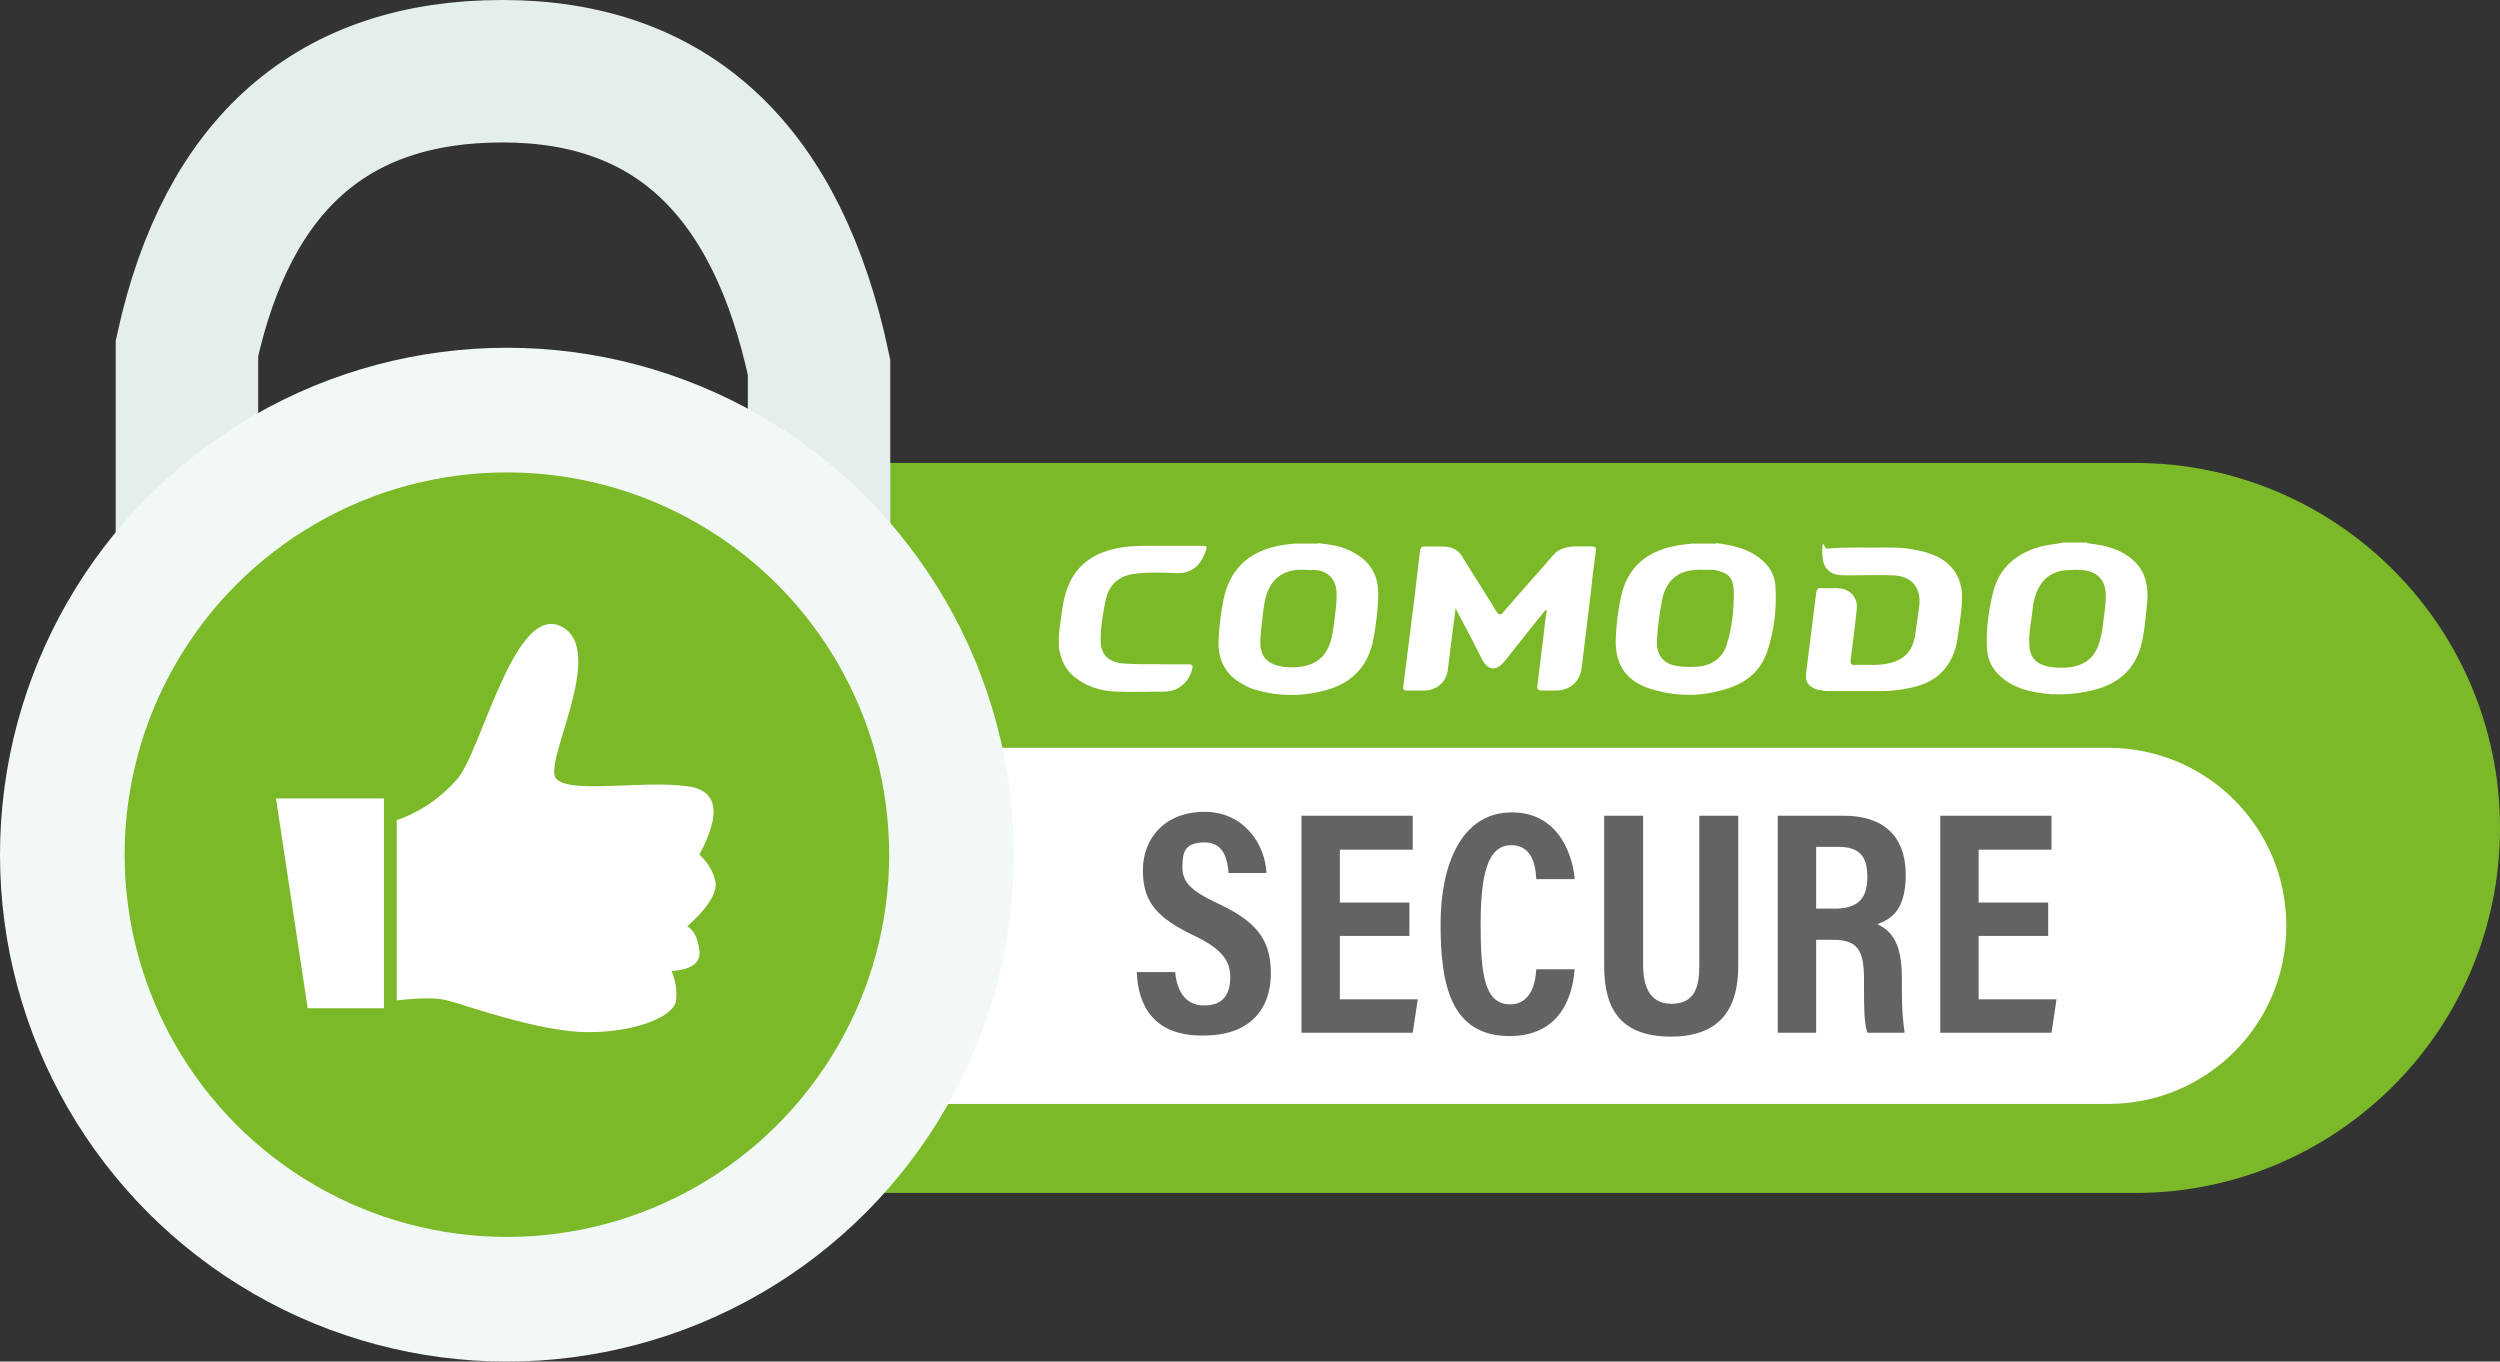
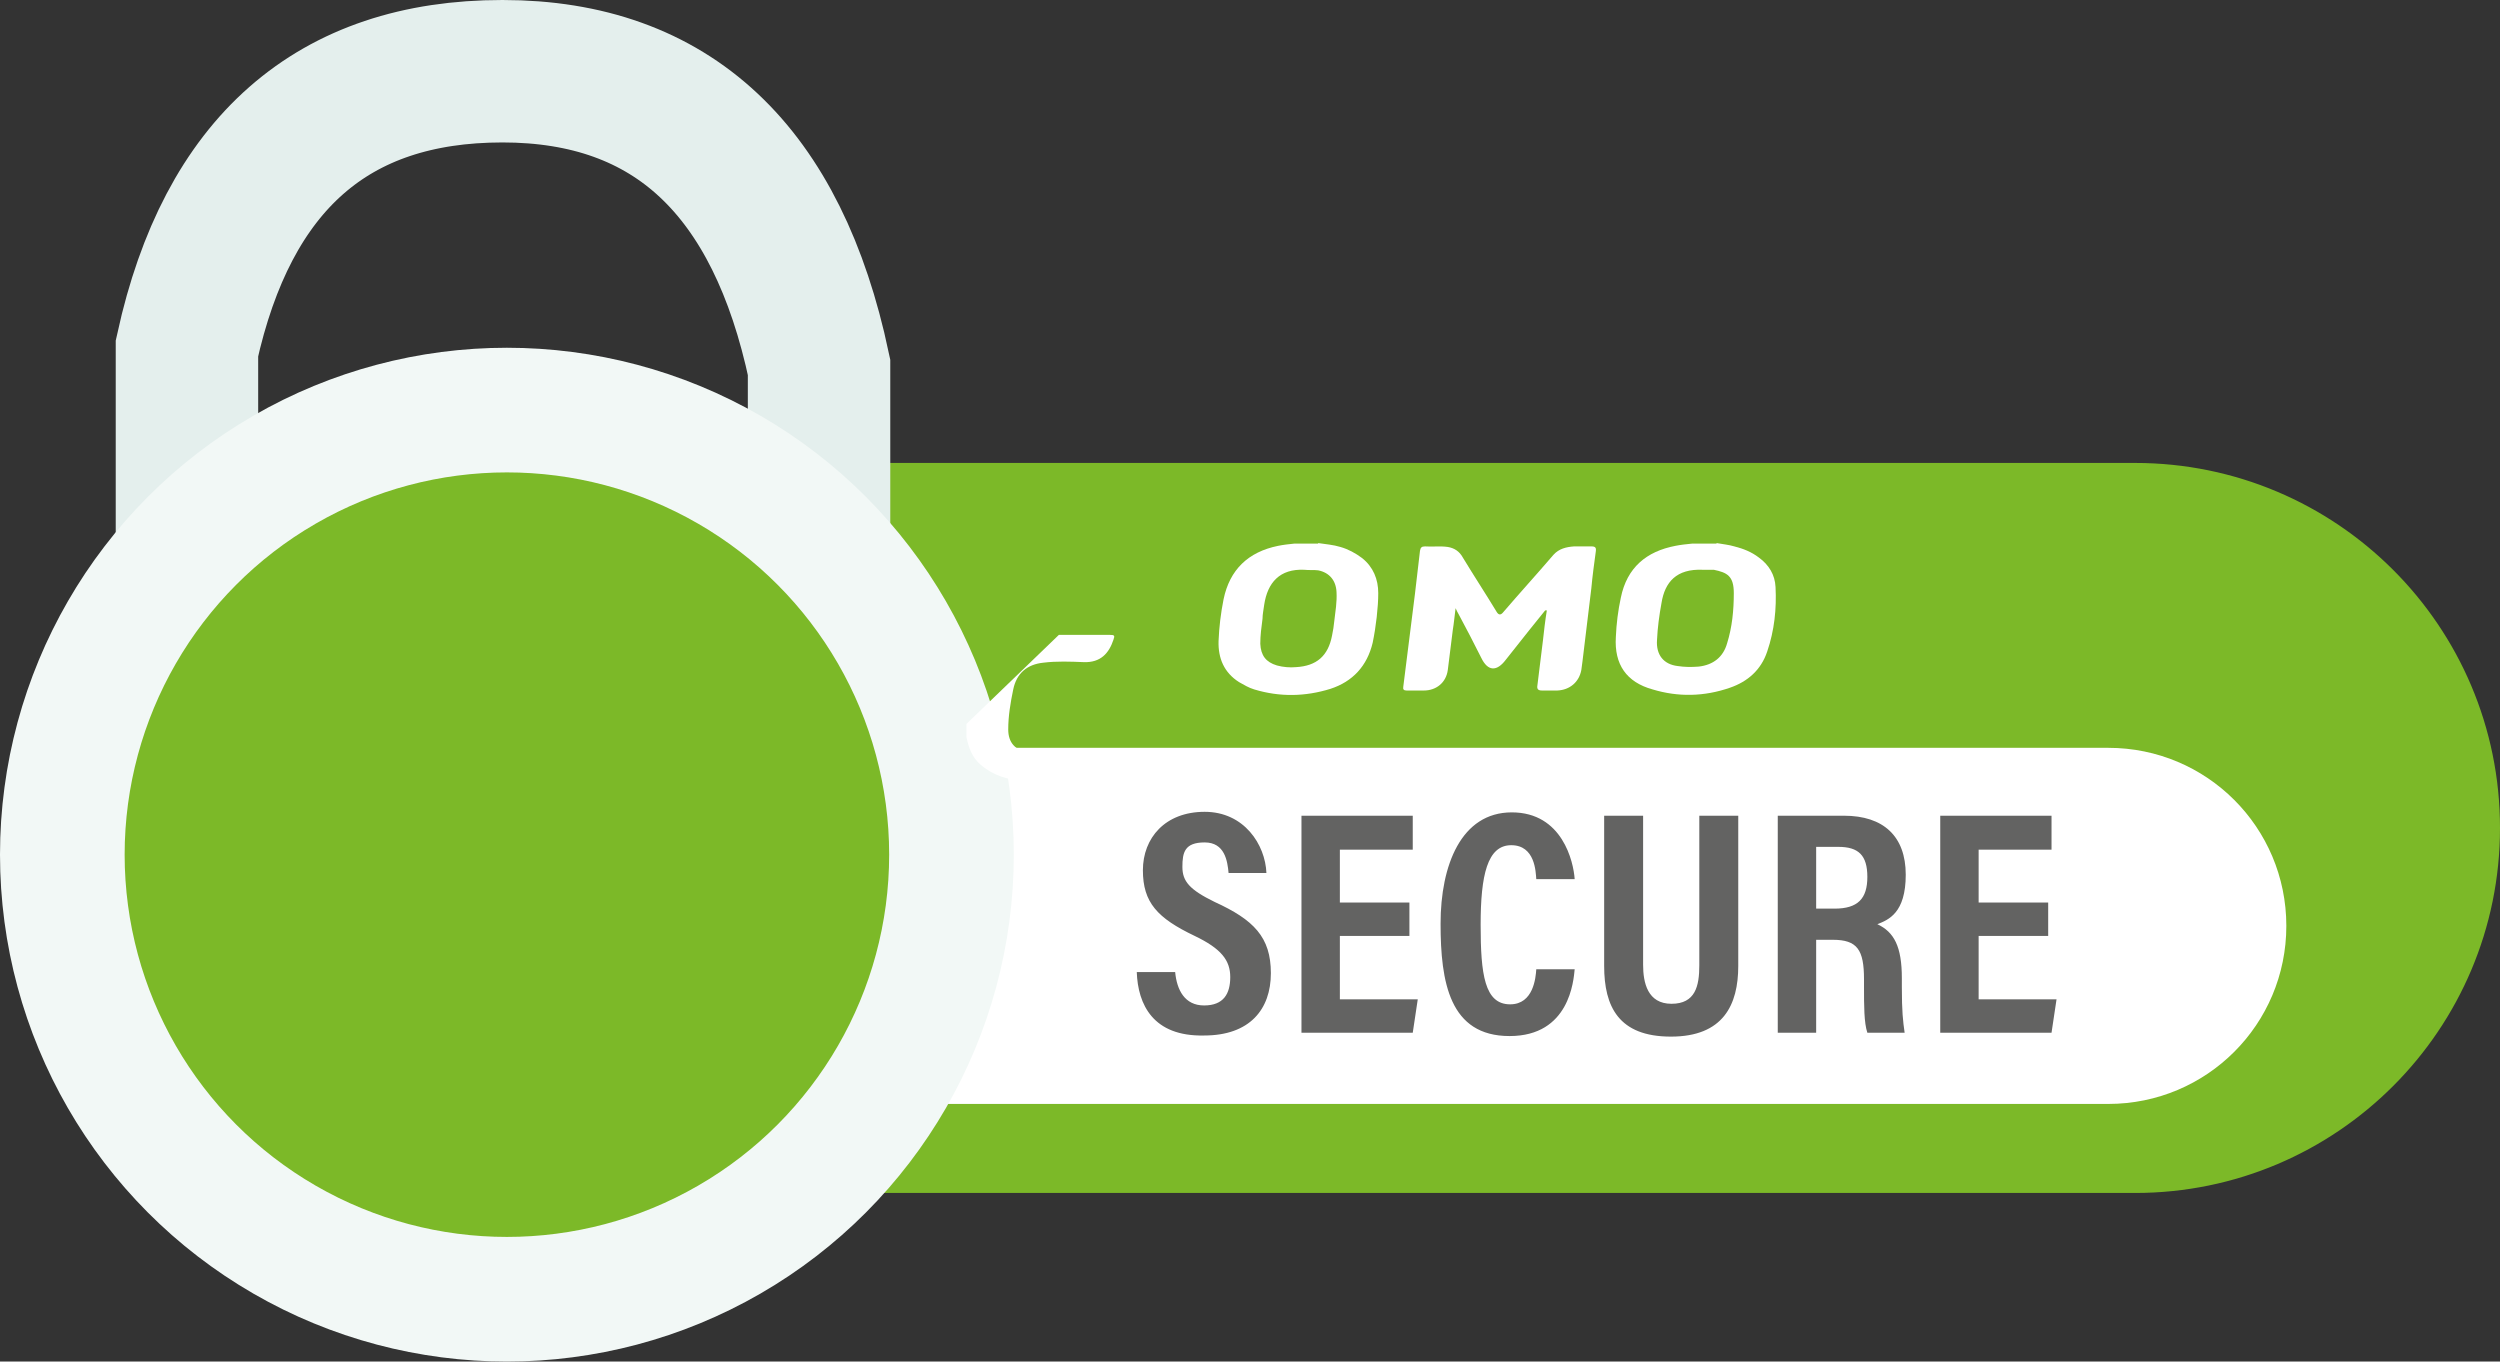
<svg xmlns="http://www.w3.org/2000/svg" id="katman_1" viewBox="0 0 449.3 244.7">
  <rect x="0" y="0" width="449.3" height="244.7" fill="#333333" stroke="none" />
  <defs>
    <style> .st0, .st1 { fill-rule: evenodd; } .st0, .st2 { fill: #fff; } .st3 { stroke: #f2f8f6; stroke-width: 22.4px; } .st3, .st1 { fill: #7cb928; } .st4 { fill: #636362; } .st1 { stroke: #7cb928; stroke-width: 3.2px; } .st5 { fill: none; stroke: #e4efed; stroke-width: 25.6px; } </style>
  </defs>
  <g id="Symbols">
    <g id="comodo">
      <g>
        <g id="Group">
          <path id="Rectangle" class="st1" d="M143.9,84.8h239.8c35.3,0,64,28.6,64,64h0c0,35.3-28.6,64-64,64h-239.8c-35.3,0-64-28.6-64-64h0c0-35.3,28.7-64,64-64Z" />
          <path id="Rectangle-Copy" class="st0" d="M148.7,134.4h230.2c17.7,0,32,14.3,32,32s-14.3,32-32,32h-230.2v-64Z" />
          <path id="Path-3" class="st5" d="M147.2,112.4v-46.4c-7.5-35.4-26.4-53.2-56.9-53.2s-49.4,16.6-56.7,49.8v42.7" />
          <circle id="Oval" class="st3" cx="91.1" cy="153.6" r="79.9" />
          <g id="Group-2">
-             <polygon id="Path-2" class="st0" points="49.6 143.5 55.3 181.2 69 181.2 69 143.5 49.6 143.5" />
-             <path id="Path-31" data-name="Path-3" class="st0" d="M71.3,147.4v32.4c4.2-.5,7.2-.5,9.1,0,2.9.7,16.5,5.7,25.3,5.7s15.5-2.9,15.8-5.7c.2-1.9-.1-3.6-.8-5.3,3.6-.2,5.3-1.5,5-3.7s-1-3.7-2.2-4.3c3.8-3.4,5.4-6.1,5.1-8-.4-1.9-1.4-3.5-2.9-4.9,4-7.5,3.3-11.6-2.2-12.3-8.1-1.1-20.8,1.4-23.5-1.3-2.7-2.6,9.3-23.1.9-27.4s-14.3,22.2-18.7,27.4c-3,3.4-6.6,5.9-10.9,7.4Z" />
-           </g>
+             </g>
          <path id="SECURE" class="st4" d="M204.3,174.7h6.9c.3,3.2,1.7,6,5.2,6s4.7-2.1,4.7-5.1-1.6-5.1-6.4-7.4c-6.7-3.2-9.3-6-9.3-11.8s4-10.5,11.1-10.5,10.9,5.9,11.1,11h-6.8c-.2-2.2-.7-5.5-4.3-5.5s-4,1.8-4,4.4,1.3,4.1,5.8,6.3c7,3.2,10.1,6.3,10.1,12.8s-3.8,11.2-12,11.2c-9.2.2-11.9-5.6-12.1-11.4ZM253.3,162.2v6h-12.5v11.4h14l-.9,6h-20v-39h20v6.1h-13.1v9.5h12.5ZM276.1,174.2h6.9c-.2,2-.9,12-11.7,12s-12.4-9.7-12.4-20.2,3.7-20,12.8-20,11.1,8.9,11.3,12h-6.9c-.1-1.3-.2-6.1-4.5-6.1s-5.5,5.4-5.5,14.3.7,14.3,5.3,14.3c4.2,0,4.6-4.8,4.7-6.3ZM288.3,146.6h7v26.8c0,3.2.8,7,5.1,7s5-3.2,5-6.9v-26.9h7v27c0,7-2.7,12.7-12.1,12.7s-12-5.4-12-12.7v-27ZM329.4,168.9h-3v16.7h-6.9v-39h11.9c7.1,0,11.1,3.7,11.1,10.6s-3.1,8.1-5.1,8.9c3,1.4,4.4,4,4.4,9.7v1.6c0,4.4.2,6.1.5,8.2h-6.7c-.6-1.8-.6-4.9-.6-8.2v-1.4c0-5.3-1.2-7.1-5.6-7.1ZM326.4,152.2v11.1h3.3c4.2,0,5.9-1.8,5.9-5.7s-1.6-5.4-5.2-5.4h-4ZM368.1,162.2v6h-12.5v11.4h14l-.9,6h-20v-39h20v6.1h-13.1v9.5h12.5Z" />
        </g>
        <g id="Group-4">
          <path id="Fill-1" class="st2" d="M234.4,102.4c-4.4-.2-6.6,2.3-7.2,6.3-.1.8-.3,1.7-.3,2.5-.2,1.5-.4,3-.4,4.5.1,2.1,1,3.3,3,3.9,1.1.3,2.3.4,3.4.3,3.7-.2,5.8-2,6.5-5.7.2-.9.3-1.7.4-2.6.2-1.7.5-3.4.4-5.2-.1-2.1-1.3-3.5-3.3-3.9-.8-.1-1.6,0-2.5-.1ZM236.9,97.6c1.3.2,2.7.3,4,.7,1.4.4,2.7,1.1,3.9,2,2,1.6,2.9,3.8,2.9,6.3s-.4,6-1,8.9c-1,4.2-3.6,7-7.6,8.3-4.5,1.4-9.1,1.5-13.7.1-1-.3-1.8-.8-2.7-1.3-2.7-1.7-3.8-4.3-3.7-7.4.1-2.5.4-5,.9-7.5,1.1-5.3,4.4-8.5,9.8-9.6,1-.2,1.9-.3,2.9-.4h4.3Z" />
          <path id="Fill-4" class="st2" d="M306,102.4c-4.7-.2-6.8,2.2-7.4,6-.4,2.2-.7,4.4-.8,6.6-.2,2.7,1.2,4.4,3.7,4.7,1.3.2,2.5.2,3.8.1,2.6-.3,4.4-1.7,5.1-4.2.9-2.9,1.2-5.9,1.2-9s-1.2-3.7-3.6-4.2c-.7,0-1.3,0-2,0ZM308.5,97.6c1.1.2,2.2.3,3.2.6,1.6.4,3.1,1,4.4,2,1.8,1.3,2.9,3.1,3,5.3.2,3.9-.2,7.8-1.5,11.6-1.1,3.3-3.5,5.4-6.7,6.5-4.6,1.6-9.3,1.7-13.9.3-4.7-1.3-6.9-4.5-6.6-9.4.1-2.4.4-4.8.9-7.1,1.1-5.4,4.6-8.3,9.8-9.3,1-.2,2-.3,3-.4h4.4Z" />
-           <path id="Fill-7" class="st2" d="M370.3,120h.5c3.9-.1,6-1.8,6.8-5.7.2-.8.3-1.6.4-2.5.2-1.9.6-3.7.4-5.6-.2-1.9-1.4-3.2-3.2-3.6-1.4-.3-2.8-.2-4.1-.1-2.9.3-4.6,2.1-5.4,4.9-.3,1-.4,1.9-.5,2.9-.2,1.8-.6,3.5-.5,5.3,0,2.4,1.1,3.7,3.4,4.2.5.1,1.4.2,2.2.2ZM375.1,97.6c1.1.2,2.3.3,3.4.6,2,.5,3.9,1.4,5.4,3,1.8,1.9,2.2,4.4,2,6.9-.2,2.2-.4,4.4-.8,6.6-.9,5-3.9,8.1-8.8,9.3-3.9,1-7.9,1.1-11.9.1-2.2-.6-4.2-1.6-5.7-3.4-1-1.2-1.5-2.6-1.6-4.1-.2-3.4.3-6.9,1.1-10.2,1.1-4.3,4.1-6.9,8.3-8.1,1.4-.4,2.9-.5,4.3-.8h4.3Z" />
-           <path id="Fill-10" class="st0" d="M190.3,114.1c.2-1.7.4-3.4.7-5.2,1-6.2,4.4-9.5,10.5-10.5,1.8-.3,3.6-.3,5.4-.3h9.1c.9,0,1,.1.7.9-.8,2.4-2.3,4.1-5.3,4-2.4-.1-4.9-.2-7.3.1-2.9.3-4.8,1.9-5.4,4.8-.5,2.4-.9,4.8-.9,7.2s1.3,3.8,3.7,4.1c3,.3,5.9.1,8.9.2h3.3c.5,0,.7.2.6.7-.6,2.5-2.5,4.2-5.1,4.2s-5.7.1-8.5,0c-2.9-.1-5.6-.9-7.9-2.9-1.5-1.3-2.1-3-2.5-4.9v-2.4Z" />
+           <path id="Fill-10" class="st0" d="M190.3,114.1h9.1c.9,0,1,.1.7.9-.8,2.4-2.3,4.1-5.3,4-2.4-.1-4.9-.2-7.3.1-2.9.3-4.8,1.9-5.4,4.8-.5,2.4-.9,4.8-.9,7.2s1.3,3.8,3.7,4.1c3,.3,5.9.1,8.9.2h3.3c.5,0,.7.2.6.7-.6,2.5-2.5,4.2-5.1,4.2s-5.7.1-8.5,0c-2.9-.1-5.6-.9-7.9-2.9-1.5-1.3-2.1-3-2.5-4.9v-2.4Z" />
          <path id="Fill-13" class="st0" d="M277.7,109.7c-1,1.2-1.9,2.4-2.9,3.6-1.4,1.8-2.8,3.5-4.2,5.3-1.6,2.1-3.2,2.1-4.4-.4-1.3-2.6-2.7-5.3-4.1-7.9-.1-.2-.3-.5-.5-1-.2,1.5-.3,2.7-.5,3.9-.3,2.4-.6,4.8-.9,7.2-.3,2.3-2.1,3.7-4.3,3.7h-3.1c-.5,0-.7-.2-.6-.7.7-5.6,1.4-11.1,2.1-16.7.3-2.6.6-5.1.9-7.7.1-.6.3-.8.9-.8,1.4.1,2.7-.1,4.1.1,1.2.2,2.1.8,2.7,1.9,2,3.3,4.1,6.5,6.1,9.8q.5.8,1.1.1c3-3.5,6.1-6.9,9.1-10.4,1-1.1,2.3-1.4,3.7-1.5h3.1c.7,0,.9.2.8.9-.3,2.2-.6,4.4-.8,6.6-.5,4.4-1.1,8.8-1.6,13.2-.1.5-.1,1-.2,1.5-.4,2.2-2.1,3.6-4.3,3.7h-2.8c-.7,0-.9-.3-.8-.9.3-2.7.7-5.4,1-8.1.2-1.8.4-3.6.7-5.4-.2,0-.3,0-.3,0" />
-           <path id="Fill-15" class="st0" d="M335.2,98.4c2.5.1,5.5-.2,8.4.3,2.2.4,4.3.9,6.1,2.3,1.8,1.4,2.7,3.3,2.9,5.6.1,2.3-.3,4.5-.6,6.8-.2,1.5-.4,3-1,4.3-1.4,3.4-4.1,5.2-7.6,5.9-1.7.4-3.5.6-5.3.6h-9.2c-.8,0-1.6-.1-2.4-.3-1.5-.5-2.1-1.4-1.9-2.9.2-1.6.4-3.3.6-4.9.4-3.2.8-6.3,1.2-9.5.1-.7.3-1,1-.9,1.2.1,2.4-.1,3.6.1,1.7.3,2.9,1.8,2.7,3.6-.3,3.1-.7,6.1-1.1,9.2-.1.7.1.9.7.9,1.7-.1,3.4.1,5.1-.1,3.7-.5,5.5-2.2,5.9-6,.2-1.4.4-2.9.6-4.3.5-3.4-1.3-5.6-4.7-5.7-2.5-.1-5,0-7.5,0h-1.5c-2.6-.1-3.7-1.4-3.7-4.2s.4-.6.8-.6c2.3-.2,4.4-.2,6.9-.2" />
        </g>
      </g>
    </g>
  </g>
</svg>